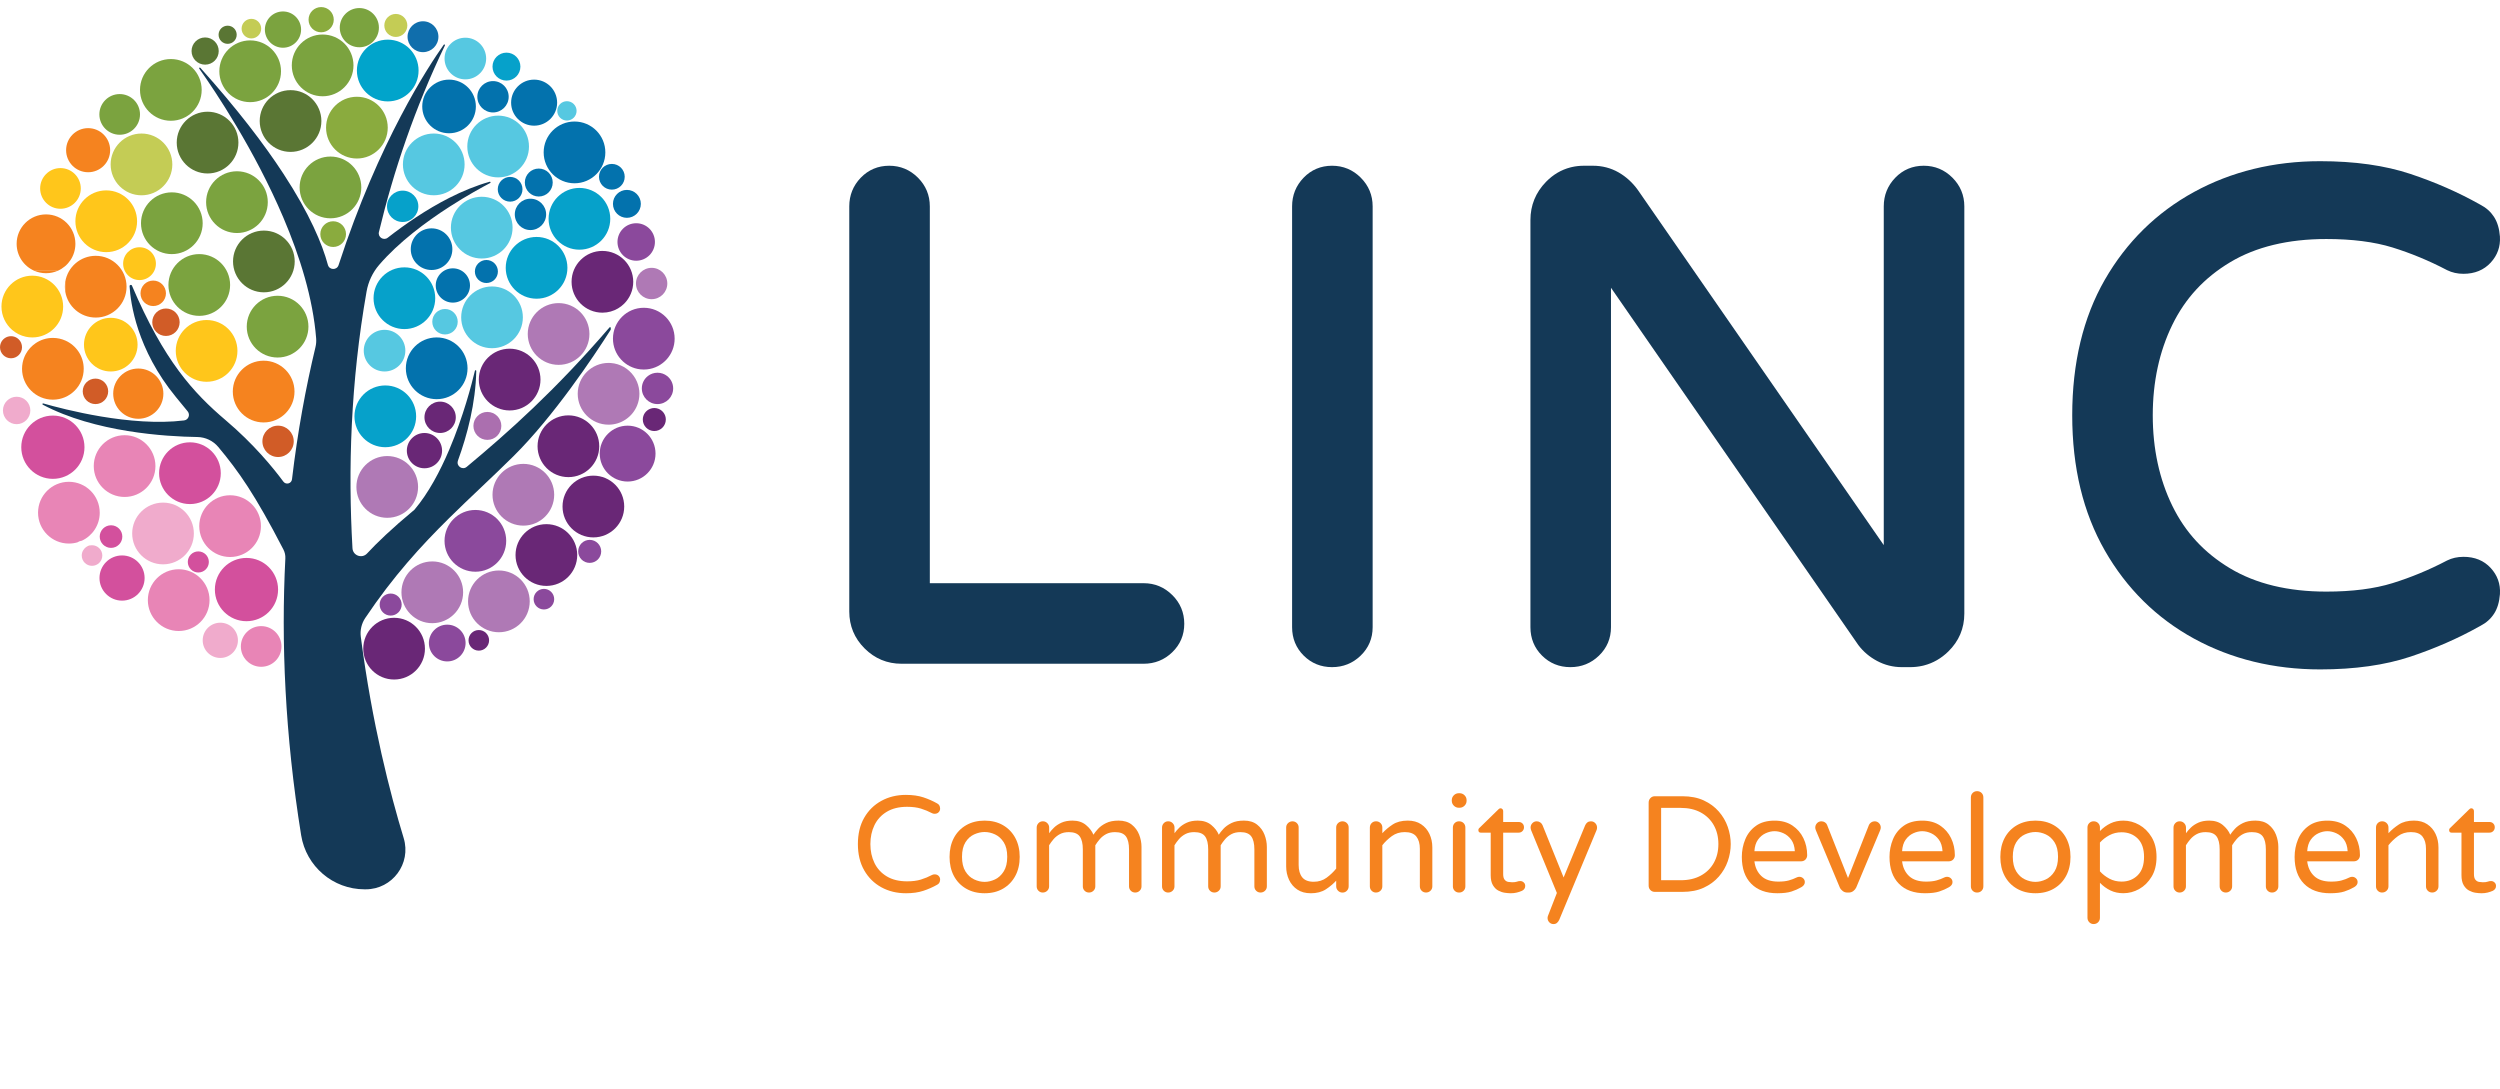
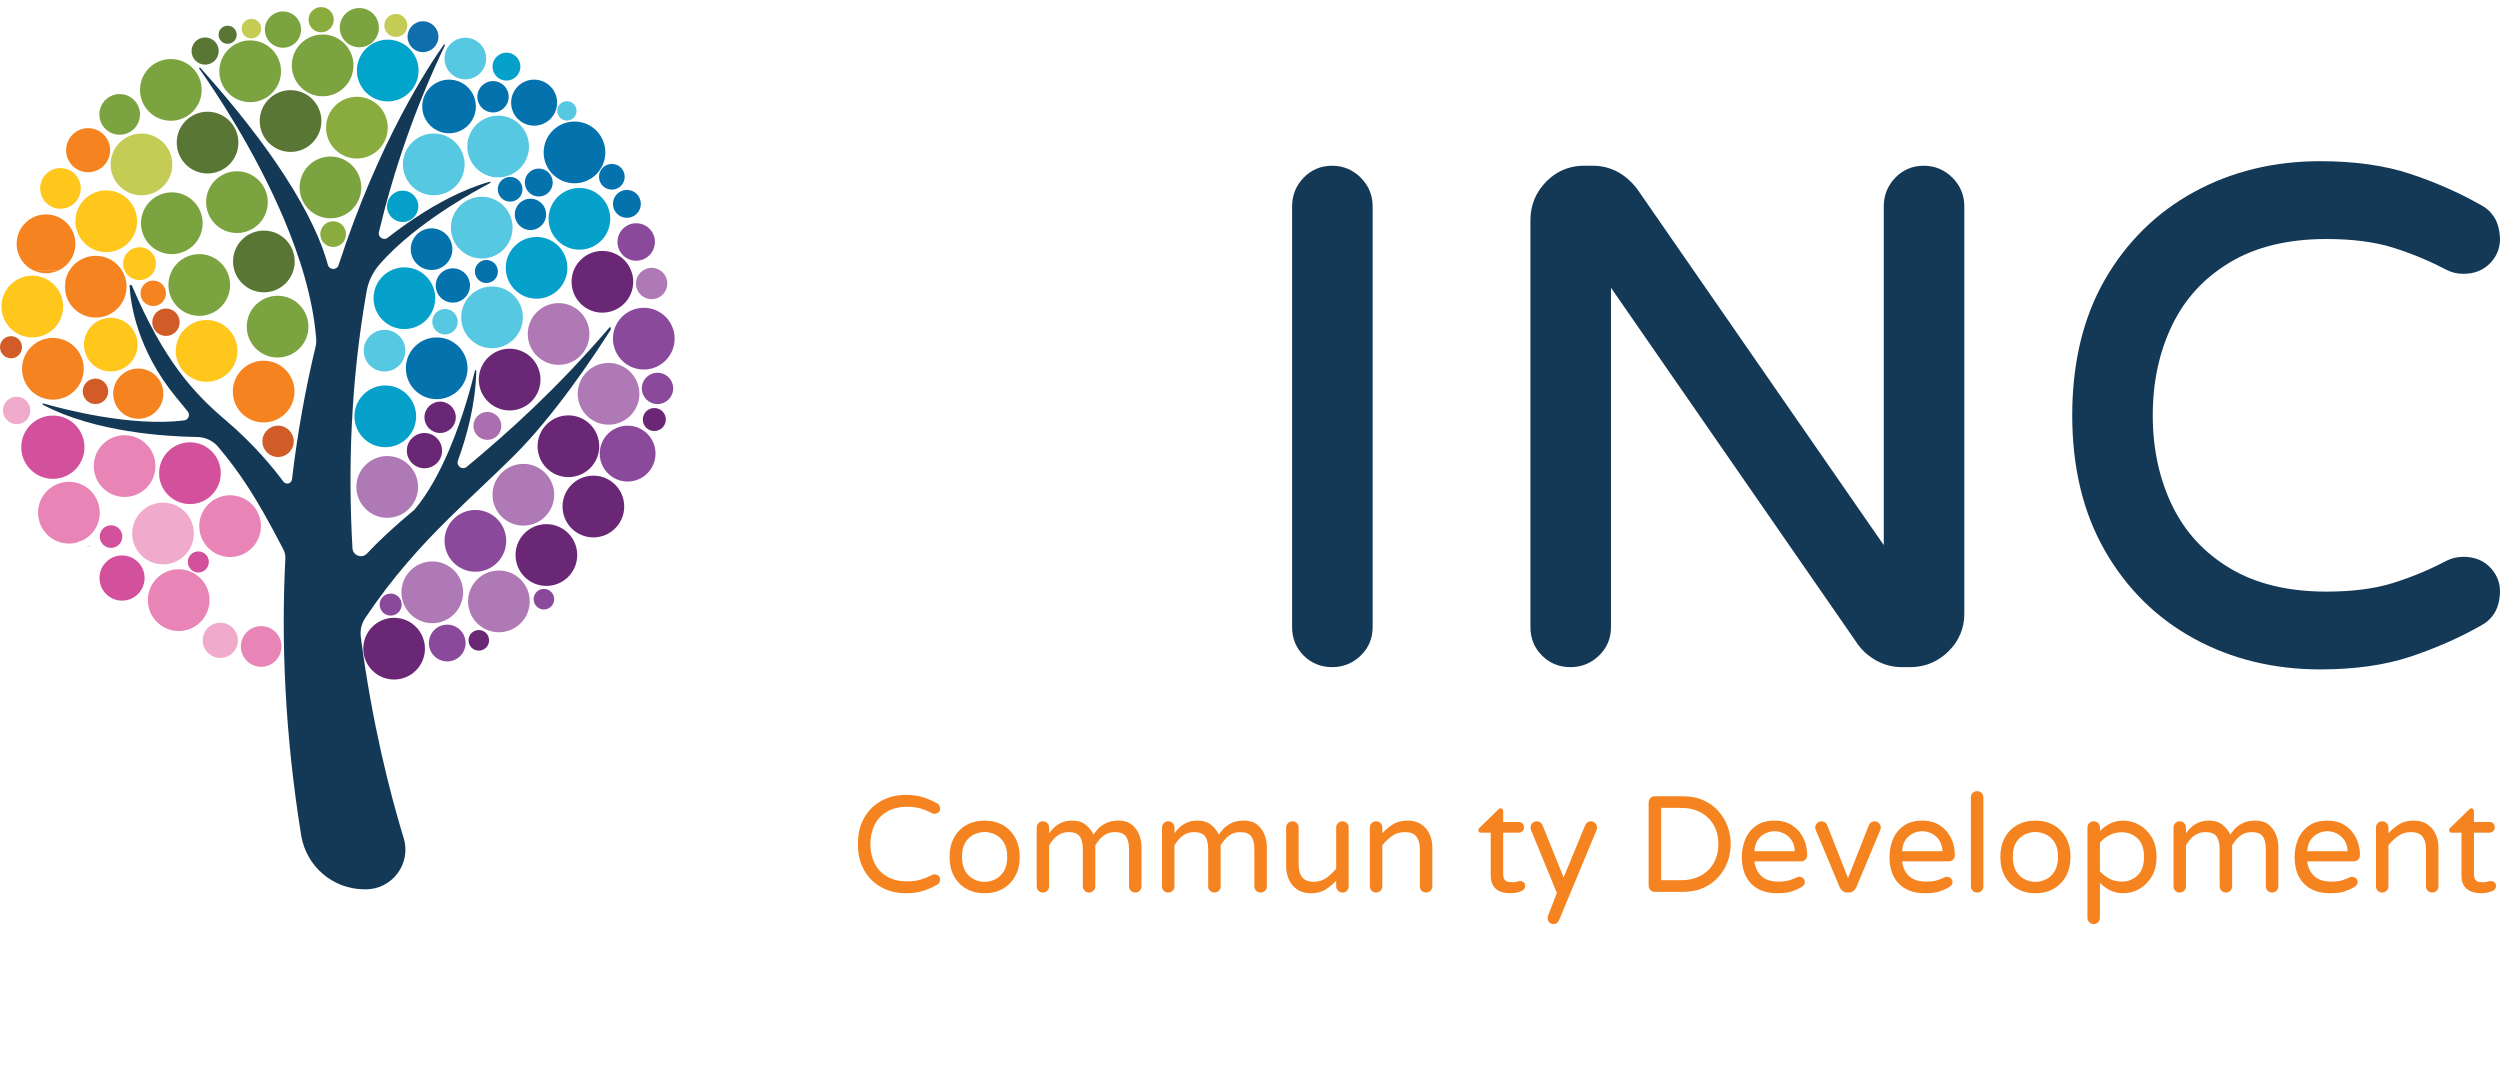
<svg xmlns="http://www.w3.org/2000/svg" id="Layer_1" width="1514.59" height="660" viewBox="0 0 1514.59 660">
  <defs>
    <style>.cls-1{fill:#06a1ca;}.cls-2{fill:#c4cc55;}.cls-3{fill:#f5831f;}.cls-4{fill:#7ba33f;}.cls-5{fill:#d3509d;}.cls-6{fill:#692776;}.cls-7{fill:#8aab3e;}.cls-8{fill:#af79b5;}.cls-9{fill:#0372ad;}.cls-10{fill:#143957;}.cls-11{fill:#e885b6;}.cls-12{fill:#8b499c;}.cls-13{fill:#f16467;}.cls-14{fill:#01a4cb;}.cls-15{fill:#106eac;}.cls-16{fill:#ab6faf;}.cls-17{fill:#5a7634;}.cls-18{fill:#56c8e1;}.cls-19{fill:#f0abcc;}.cls-20{fill:#ffc61b;}.cls-21{fill:#d15c27;}</style>
  </defs>
-   <path class="cls-10" d="m710.24,360.54c-4.79-4.79-10.64-7.22-17.39-7.22h-129.53V125.02c0-6.75-2.43-12.6-7.22-17.39-4.79-4.79-10.64-7.22-17.39-7.22s-12.6,2.45-17.24,7.28c-4.62,4.79-6.95,10.62-6.95,17.33v245.47c0,8.68,3.12,16.19,9.27,22.33,6.17,6.18,13.69,9.3,22.37,9.3h146.7c6.71,0,12.53-2.33,17.3-6.93,4.85-4.67,7.31-10.47,7.31-17.27s-2.43-12.6-7.22-17.39h0Z" />
  <path class="cls-10" d="m824.39,107.63c-4.79-4.79-10.64-7.22-17.39-7.22s-12.6,2.45-17.25,7.28c-4.62,4.79-6.95,10.62-6.95,17.33v254.97c0,6.76,2.36,12.54,7,17.17,4.66,4.66,10.45,7.02,17.19,7.02s12.53-2.33,17.31-6.94c4.84-4.66,7.3-10.46,7.3-17.26V125.02c0-6.75-2.43-12.6-7.22-17.39h0Z" />
  <path class="cls-10" d="m1182.84,107.63c-4.79-4.79-10.64-7.22-17.39-7.22s-12.6,2.45-17.24,7.28c-4.62,4.79-6.96,10.62-6.96,17.33v205.23l-148.98-215.15c-3.21-4.47-7.14-8.05-11.69-10.66-4.67-2.67-9.92-4.03-15.56-4.03h-5.37c-2.51,0-4.95.26-7.27.78l-.91.22c-5.57,1.42-10.56,4.36-14.83,8.75-6.27,6.43-9.45,14.21-9.45,23.13v246.7c0,6.76,2.36,12.54,7,17.17,4.66,4.66,10.44,7.02,17.19,7.02s12.53-2.33,17.31-6.94c4.84-4.66,7.3-10.46,7.3-17.26v-205.64l149.63,216.13.31.43c2.95,3.9,6.73,7.1,11.24,9.51,4.67,2.5,9.73,3.77,15.06,3.77h4.96c2.6,0,5.15-.28,7.57-.83l.95-.23c5.43-1.41,10.34-4.23,14.59-8.37,6.48-6.31,9.76-14.05,9.76-23.03V125.02c0-6.75-2.43-12.6-7.22-17.39h0Z" />
  <path class="cls-10" d="m1492.42,337.35c-3.58,0-6.91.74-9.87,2.21l-.26.13c-10.66,5.59-21.72,10.17-32.85,13.61-10.96,3.4-24.45,5.12-40.07,5.12-23.1,0-42.71-4.74-58.28-14.08-15.72-9.43-27.19-21.84-35.04-37.94-7.85-16.1-11.83-34.53-11.83-54.78s3.98-38.68,11.83-54.78c7.85-16.1,19.32-28.51,35.04-37.95,15.57-9.34,35.18-14.08,58.28-14.08,15.6,0,29.09,1.72,40.07,5.12,11.17,3.46,22.22,8.04,32.86,13.62l.24.12c2.96,1.47,6.29,2.22,9.89,2.22,6.84,0,12.4-2.28,16.54-6.79,4.06-4.43,5.94-9.69,5.58-15.64v-.17c-.35-4.7-1.54-8.7-3.55-11.83l-.02-.04c-2.03-3.12-4.72-5.53-8.24-7.37l-.49-.27c-12.84-7.22-26.95-13.41-41.93-18.4-15.38-5.13-33.77-7.72-54.66-7.72-28.1,0-53.82,6.28-76.45,18.66-22.72,12.43-40.9,30.32-54.03,53.16-13.11,22.8-19.75,50.43-19.75,82.13s6.64,58.99,19.74,81.91c13.13,22.99,31.31,40.94,54.04,53.38,22.63,12.38,48.36,18.66,76.45,18.66,20.89,0,39.29-2.6,54.67-7.73,15-5,29.1-11.19,41.91-18.39l.52-.28c3.52-1.83,6.22-4.24,8.25-7.38,2.01-3.1,3.2-7.11,3.55-11.87v-.14c.37-5.95-1.52-11.22-5.6-15.67-4.11-4.48-9.67-6.76-16.51-6.76Z" />
  <path class="cls-10" d="m277.42,279.09c5.71-15.69,10.73-34.86,11.12-54.38.01-.5-.7-.59-.82-.11-1.9,7.97-7.02,27.74-15.52,47.76-5.57,13.11-12.58,26.33-21.07,36.4-.07.06-.13.11-.2.17-13.65,11.33-22.66,20.04-28.55,26.39-3.06,3.3-8.58,1.31-8.84-3.18-2.73-47.55-1.16-100.45,8.54-155.54,1.05-5.95,3.66-11.52,7.6-16.1,11.79-13.74,28.38-26.04,42.52-35.16,10.7-6.9,20-11.97,24.78-14.47.44-.23.17-.9-.31-.77-8.32,2.34-16.56,5.76-24.47,9.77-13.9,7.05-26.79,15.95-37.29,24.14-2.51,1.96-6.1-.34-5.35-3.44,8.95-37.33,21.9-75.33,39.99-113.05.22-.46-.42-.84-.71-.42-9.09,12.8-39.4,58.69-63.73,133.53-1.04,3.18-5.59,3.07-6.46-.16-3.38-12.49-10.88-30.64-26.98-55.27-11.67-17.86-27.86-39.13-50.29-64.12-.35-.39-.96.09-.65.52,9.76,13.81,33.53,49.3,50.94,90.24,10.05,23.62,17.97,49.05,19.87,73.19.14,1.77,0,3.55-.42,5.28-5.87,24.48-10.81,51.2-14.22,80.08-.31,2.62-3.66,3.5-5.23,1.38h0c-6.2-8.38-17.96-22.77-34.93-37.17-19.6-16.64-37.44-36.09-56.8-81.56-.33-.77-1.48-.5-1.43.34.57,10.12,4.36,38.27,28.08,67.18l7.11,8.66c1.68,2.05.45,5.16-2.18,5.49-32.01,3.95-72.96-6.76-85.29-10.3-.48-.14-.75.54-.31.77,31.48,16.69,74.56,19.3,93.64,19.58,4.91.07,9.54,2.27,12.69,6.04,12.27,14.7,22.17,28.67,39.44,62.08l.04.08c.85,1.65,1.24,3.49,1.15,5.34-2.59,50.51-.28,106.55,9.57,167.73,3.04,18.86,19.29,32.75,38.4,32.75h.72c16.14,0,27.7-15.59,23-31.02-8.16-26.77-19.17-69.37-25.98-121.94-.52-4,.44-8.05,2.68-11.4,16.88-25.2,33.85-43.75,50.96-60.64,12.88-12.72,25.84-24.49,38.91-37.45,24.32-24.09,48.38-60.12,58.76-76.42.08-.12.12-.26.12-.4v-.89c0-.39-.48-.56-.74-.27-32.87,38.18-61.34,63.54-86.51,84.48-2.64,2.2-6.5-.51-5.32-3.74Z" />
  <path class="cls-9" d="m329.37,92.33c0,10.33,8.37,18.71,18.69,18.71s18.68-8.38,18.68-18.71-8.37-18.71-18.68-18.71-18.69,8.38-18.69,18.71Z" />
  <path class="cls-17" d="m176.03,92.03c10.33,0,18.68-8.38,18.68-18.71s-8.35-18.71-18.68-18.71-18.69,8.38-18.69,18.71,8.37,18.71,18.69,18.71Z" />
  <path class="cls-3" d="m57.98,192.4c10.33,0,18.69-8.38,18.69-18.71s-8.37-18.71-18.69-18.71c-9.28,0-16.98,6.78-18.43,15.67v6.07c1.45,8.88,9.15,15.67,18.43,15.67Z" />
  <path class="cls-3" d="m39.55,176.73v-6.07c-.16.99-.25,2-.25,3.04s.09,2.05.25,3.04Z" />
  <path class="cls-2" d="m239.8,22.39c3.86,0,6.98-3.13,6.98-6.97s-3.13-6.98-6.98-6.98-6.97,3.13-6.97,6.98,3.13,6.97,6.97,6.97Z" />
  <path class="cls-2" d="m152.3,23.29c3.28,0,5.94-2.66,5.94-5.94s-2.66-5.94-5.94-5.94-5.93,2.66-5.93,5.94,2.66,5.94,5.93,5.94Z" />
  <path class="cls-9" d="m284.74,172.95c0-5.74-4.65-10.39-10.39-10.39s-10.37,4.65-10.37,10.39,4.65,10.39,10.37,10.39,10.39-4.65,10.39-10.39Z" />
  <path class="cls-18" d="m220.37,212.45c0,6.97,5.65,12.61,12.61,12.61s12.6-5.65,12.6-12.61-5.65-12.63-12.6-12.63-12.61,5.65-12.61,12.63Z" />
  <path class="cls-3" d="m68.58,238.5c0,8.4,6.81,15.21,15.21,15.21s15.19-6.81,15.19-15.21-6.81-15.23-15.19-15.23-15.21,6.81-15.21,15.23Z" />
  <path class="cls-18" d="m281.93,48.08c6.95,0,12.6-5.65,12.6-12.63s-5.65-12.61-12.6-12.61-12.61,5.65-12.61,12.61,5.65,12.63,12.61,12.63Z" />
  <path class="cls-9" d="m309.06,122.17c4.14,0,7.48-3.36,7.48-7.5s-3.34-7.5-7.48-7.5-7.5,3.36-7.5,7.5,3.36,7.5,7.5,7.5Z" />
  <path class="cls-18" d="m343.46,73.03c3.23,0,5.86-2.63,5.86-5.86s-2.63-5.86-5.86-5.86-5.85,2.61-5.85,5.86,2.61,5.86,5.85,5.86Z" />
  <path class="cls-17" d="m124.28,39.17c4.54,0,8.23-3.69,8.23-8.24s-3.69-8.24-8.23-8.24-8.23,3.7-8.23,8.24,3.69,8.24,8.23,8.24Z" />
  <path class="cls-7" d="m194.06,141.84c0,4.31,3.48,7.79,7.78,7.79s7.79-3.48,7.79-7.79-3.48-7.79-7.79-7.79-7.78,3.48-7.78,7.79Z" />
  <path class="cls-7" d="m186.93,11.92c0,4.23,3.42,7.65,7.64,7.65s7.64-3.42,7.64-7.65-3.42-7.64-7.64-7.64-7.64,3.42-7.64,7.64Z" />
  <path class="cls-9" d="m261.46,138.34c-6.97,0-12.61,5.66-12.61,12.63s5.65,12.61,12.61,12.61,12.6-5.65,12.6-12.61-5.65-12.63-12.6-12.63Z" />
  <path class="cls-21" d="m158.97,267.38c0,5.24,4.26,9.5,9.5,9.5s9.49-4.26,9.49-9.5-4.25-9.5-9.49-9.5-9.5,4.25-9.5,9.5Z" />
  <path class="cls-5" d="m73.94,336.5c-7.55,0-13.67,6.14-13.67,13.69s6.12,13.7,13.67,13.7,13.67-6.14,13.67-13.7-6.12-13.69-13.67-13.69Z" />
  <path class="cls-19" d="m133.47,377.25c-5.89,0-10.67,4.77-10.67,10.68s4.77,10.68,10.67,10.68,10.68-4.77,10.68-10.68-4.79-10.68-10.68-10.68Z" />
  <path class="cls-9" d="m308.18,58.63c0-5.26-4.26-9.5-9.5-9.5s-9.49,4.25-9.49,9.5,4.25,9.5,9.49,9.5,9.5-4.26,9.5-9.5Z" />
  <path class="cls-12" d="m404.09,227.75c-1.6-1.22-3.59-1.94-5.76-1.94s-4.16.72-5.75,1.94c-2.27,1.73-3.74,4.47-3.74,7.56,0,5.24,4.25,9.5,9.49,9.5s9.5-4.26,9.5-9.5c0-3.09-1.47-5.82-3.74-7.56Z" />
  <path class="cls-1" d="m234.46,124.99c0,5.26,4.25,9.5,9.49,9.5s9.5-4.25,9.5-9.5-4.26-9.5-9.5-9.5-9.49,4.26-9.49,9.5Z" />
  <path class="cls-4" d="m72.52,81.64c6.8,0,12.3-5.52,12.3-12.33s-5.51-12.32-12.3-12.32-12.32,5.52-12.32,12.32,5.52,12.33,12.32,12.33Z" />
  <path class="cls-20" d="m36.62,126.48c6.8,0,12.32-5.52,12.32-12.33s-5.52-12.32-12.32-12.32-12.3,5.52-12.3,12.32,5.51,12.33,12.3,12.33Z" />
  <path class="cls-9" d="m311.88,129.88c0,5.26,4.25,9.5,9.49,9.5s9.5-4.25,9.5-9.5-4.26-9.5-9.5-9.5-9.49,4.26-9.49,9.5Z" />
  <path class="cls-18" d="m261.89,194.92c0,4.26,3.45,7.71,7.71,7.71s7.71-3.45,7.71-7.71-3.45-7.73-7.71-7.73-7.71,3.47-7.71,7.73Z" />
  <path class="cls-1" d="m214.74,252.23c0,10.33,8.37,18.71,18.68,18.71s18.69-8.38,18.69-18.71-8.37-18.71-18.69-18.71-18.68,8.38-18.68,18.71Z" />
  <path class="cls-12" d="m329.53,356.76c-3.45,0-6.24,2.8-6.24,6.24s2.78,6.24,6.24,6.24,6.22-2.8,6.22-6.24-2.78-6.24-6.22-6.24Z" />
  <path class="cls-11" d="m158.24,379.32c-6.8,0-12.32,5.52-12.32,12.33s5.52,12.32,12.32,12.32,12.3-5.52,12.3-12.32-5.51-12.33-12.3-12.33Z" />
  <path class="cls-5" d="m120.14,334.06c-3.52,0-6.37,2.87-6.37,6.39s2.85,6.39,6.37,6.39,6.39-2.85,6.39-6.39-2.87-6.39-6.39-6.39Z" />
  <path class="cls-4" d="m218.89,113.55c0-10.33-8.37-18.71-18.69-18.71s-18.68,8.38-18.68,18.71,8.37,18.71,18.68,18.71,18.69-8.37,18.69-18.71Z" />
  <path class="cls-3" d="m92.83,185.42c4.26,0,7.71-3.45,7.71-7.71s-3.45-7.73-7.71-7.73-7.71,3.45-7.71,7.73,3.45,7.71,7.71,7.71Z" />
  <path class="cls-21" d="m50.12,237.08c0,4.26,3.45,7.73,7.71,7.73s7.71-3.47,7.71-7.73-3.45-7.71-7.71-7.71-7.71,3.45-7.71,7.71Z" />
  <path class="cls-5" d="m67.27,318.23c-3.78,0-6.85,3.08-6.85,6.85s3.08,6.85,6.85,6.85,6.84-3.08,6.84-6.85-3.06-6.85-6.84-6.85Z" />
  <path class="cls-21" d="m12.85,207.85c-.99-2.45-3.38-4.17-6.18-4.17s-5.19,1.72-6.18,4.17c-.32.78-.49,1.63-.49,2.52,0,3.69,2.99,6.69,6.67,6.69s6.67-3,6.67-6.69c0-.89-.18-1.74-.49-2.52Z" />
  <path class="cls-2" d="m85.72,80.9c-10.33,0-18.69,8.38-18.69,18.71s8.37,18.71,18.69,18.71,18.68-8.38,18.68-18.71-8.37-18.71-18.68-18.71Z" />
  <path class="cls-3" d="m34.98,164.05h-14.2c2.18.95,4.58,1.48,7.1,1.48s4.92-.53,7.1-1.48Z" />
  <path class="cls-3" d="m45.68,147.71c0-9.84-7.96-17.82-17.79-17.82s-17.81,7.98-17.81,17.82c0,7.32,4.41,13.6,10.71,16.34h14.2c6.29-2.75,10.69-9.03,10.69-16.34Z" />
  <path class="cls-4" d="m170.25,43.18c0-10.33-8.37-18.71-18.68-18.71s-18.69,8.38-18.69,18.71,8.37,18.71,18.69,18.71,18.68-8.38,18.68-18.71Z" />
  <path class="cls-4" d="m143.56,103.76c-10.33,0-18.69,8.38-18.69,18.71s8.37,18.71,18.69,18.71,18.68-8.38,18.68-18.71-8.37-18.71-18.68-18.71Z" />
  <path class="cls-15" d="m256.26,31.6c5.16,0,9.35-4.18,9.35-9.35s-4.18-9.36-9.35-9.36-9.35,4.2-9.35,9.36,4.18,9.35,9.35,9.35Z" />
  <path class="cls-17" d="m137.91,26.56c3.03,0,5.49-2.46,5.49-5.51s-2.46-5.49-5.49-5.49-5.49,2.46-5.49,5.49,2.46,5.51,5.49,5.51Z" />
  <path class="cls-14" d="m253.59,42.73c0-10.33-8.37-18.71-18.68-18.71s-18.69,8.38-18.69,18.71,8.37,18.71,18.69,18.71,18.68-8.37,18.68-18.71Z" />
  <path class="cls-17" d="m125.75,67.68c-10.31,0-18.68,8.38-18.68,18.71s8.37,18.71,18.68,18.71,18.69-8.37,18.69-18.71-8.37-18.71-18.69-18.71Z" />
  <path class="cls-20" d="m84.52,169.68c5.49,0,9.94-4.45,9.94-9.95s-4.45-9.94-9.94-9.94-9.92,4.45-9.92,9.94,4.45,9.95,9.92,9.95Z" />
  <path class="cls-18" d="m301.8,107.47c10.31,0,18.68-8.38,18.68-18.71s-8.37-18.71-18.68-18.71-18.69,8.38-18.69,18.71,8.37,18.71,18.69,18.71Z" />
  <ellipse class="cls-3" cx="159.72" cy="237.24" rx="18.69" ry="18.71" transform="translate(-.32 .21) rotate(-.08)" />
  <path class="cls-11" d="m75.49,263.66c-10.33,0-18.69,8.38-18.69,18.71s8.37,18.71,18.69,18.71,18.68-8.38,18.68-18.71-8.37-18.71-18.68-18.71Z" />
  <path class="cls-18" d="m298.08,210.96c10.33,0,18.69-8.38,18.69-18.71s-8.37-18.71-18.69-18.71-18.68,8.38-18.68,18.71,8.37,18.71,18.68,18.71Z" />
  <path class="cls-11" d="m60.42,310.6c0-10.33-8.37-18.71-18.69-18.71s-18.68,8.38-18.68,18.71,8.37,18.71,18.68,18.71c1.78,0,3.51-.25,5.14-.72.79-.53,1.71-.88,2.7-1,6.41-2.96,10.86-9.45,10.86-16.99Z" />
  <ellipse class="cls-11" cx="108.26" cy="363.58" rx="18.69" ry="18.71" />
  <path class="cls-9" d="m283.25,223.13c0-10.33-8.35-18.71-18.68-18.71s-18.69,8.38-18.69,18.71,8.37,18.71,18.69,18.71,18.68-8.38,18.68-18.71Z" />
-   <path class="cls-5" d="m130.18,357.18c0,10.6,8.57,19.17,19.14,19.17s19.15-8.57,19.15-19.17-8.57-19.17-19.15-19.17-19.14,8.59-19.14,19.17Z" />
  <path class="cls-12" d="m270.95,378.44c-6.14,0-11.12,4.98-11.12,11.14s4.98,11.14,11.12,11.14,11.12-4.98,11.12-11.14-4.98-11.14-11.12-11.14Z" />
  <path class="cls-9" d="m362.89,107.1c0,4.31,3.48,7.79,7.79,7.79s7.79-3.48,7.79-7.79-3.48-7.79-7.79-7.79-7.79,3.48-7.79,7.79Z" />
  <path class="cls-9" d="m288.3,64.49c0-8.97-7.28-16.25-16.24-16.25s-16.25,7.28-16.25,16.25,7.28,16.25,16.25,16.25,16.24-7.28,16.24-16.25Z" />
  <path class="cls-12" d="m269.31,327.66c0,10.33,8.37,18.71,18.69,18.71s18.68-8.38,18.68-18.71-8.37-18.71-18.68-18.71-18.69,8.38-18.69,18.71Z" />
  <path class="cls-18" d="m273.17,137.91c0,10.33,8.37,18.71,18.69,18.71s18.68-8.38,18.68-18.71-8.37-18.71-18.68-18.71-18.69,8.38-18.69,18.71Z" />
  <path class="cls-7" d="m234.91,77.33c0-10.34-8.37-18.71-18.69-18.71s-18.68,8.37-18.68,18.71,8.37,18.71,18.68,18.71,18.69-8.38,18.69-18.71Z" />
  <path class="cls-4" d="m103.51,73.17c10.33,0,18.68-8.37,18.68-18.71s-8.35-18.69-18.68-18.69-18.69,8.37-18.69,18.69,8.37,18.71,18.69,18.71Z" />
  <path class="cls-20" d="m45.68,134.05c0,10.33,8.37,18.71,18.68,18.71s18.69-8.38,18.69-18.71-8.37-18.71-18.69-18.71-18.68,8.37-18.68,18.71Z" />
  <path class="cls-3" d="m39.55,206.3c-2.3-1.01-4.84-1.58-7.51-1.58-3.83,0-7.38,1.15-10.34,3.13-2.5,1.67-4.58,3.92-6.03,6.56-.91,1.66-1.58,3.47-1.96,5.38-.23,1.18-.36,2.39-.36,3.64,0,10.33,8.37,18.71,18.69,18.71s18.68-8.38,18.68-18.71c0-7.65-4.59-14.23-11.17-17.13Z" />
  <path class="cls-4" d="m102.04,172.65c0,10.33,8.37,18.71,18.68,18.71s18.69-8.38,18.69-18.71-8.37-18.71-18.69-18.71-18.68,8.38-18.68,18.71Z" />
  <path class="cls-5" d="m115.08,267.97c-10.33,0-18.69,8.38-18.69,18.71s8.37,18.71,18.69,18.71,18.68-8.38,18.68-18.71-8.37-18.71-18.68-18.71Z" />
  <path class="cls-4" d="m186.86,197.89c0-10.34-8.37-18.71-18.68-18.71s-18.69,8.37-18.69,18.71,8.37,18.71,18.69,18.71,18.68-8.38,18.68-18.71Z" />
  <path class="cls-5" d="m51.18,270.94c0-10.58-8.57-19.17-19.14-19.17s-19.15,8.59-19.15,19.17,8.57,19.17,19.15,19.17,19.14-8.57,19.14-19.17Z" />
  <path class="cls-4" d="m171.43,28.92c6.07,0,10.98-4.91,10.98-10.98s-4.91-11-10.98-11-10.96,4.93-10.96,11,4.91,10.98,10.96,10.98Z" />
  <path class="cls-4" d="m217.71,28.63c6.55,0,11.85-5.32,11.85-11.88s-5.3-11.87-11.85-11.87-11.87,5.32-11.87,11.87,5.3,11.88,11.87,11.88Z" />
  <path class="cls-1" d="m369.72,132.56c0-10.33-8.37-18.71-18.69-18.71s-18.68,8.38-18.68,18.71,8.37,18.71,18.68,18.71,18.69-8.37,18.69-18.71Z" />
  <path class="cls-1" d="m226.31,180.66c0,10.34,8.37,18.71,18.68,18.71s18.69-8.37,18.69-18.71-8.37-18.69-18.69-18.69-18.68,8.37-18.68,18.69Z" />
  <path class="cls-20" d="m125.16,193.88c-10.31,0-18.68,8.38-18.68,18.71s8.37,18.71,18.68,18.71,18.69-8.38,18.69-18.71-8.37-18.71-18.69-18.71Z" />
  <path class="cls-20" d="m67.11,192.54c-8.97,0-16.24,7.28-16.24,16.27s7.26,16.25,16.24,16.25,16.24-7.28,16.24-16.25-7.28-16.27-16.24-16.27Z" />
  <path class="cls-20" d="m19.58,167.01c-10.33,0-18.69,8.38-18.69,18.71,0,5.66,2.52,10.74,6.49,14.17,2.33,2.01,5.16,3.46,8.28,4.13,1.26.27,2.57.42,3.92.42,10.31,0,18.68-8.38,18.68-18.71s-8.37-18.71-18.68-18.71Z" />
  <path class="cls-11" d="m139.41,300.04c-10.33,0-18.69,8.38-18.69,18.71s8.37,18.71,18.69,18.71,18.68-8.37,18.68-18.71-8.37-18.71-18.68-18.71Z" />
  <path class="cls-19" d="m80.08,323.19c0,10.34,8.37,18.71,18.69,18.71s18.68-8.37,18.68-18.71-8.37-18.69-18.68-18.69-18.69,8.37-18.69,18.69Z" />
  <path class="cls-12" d="m380.24,257.88c-9.33,0-16.9,7.57-16.9,16.92s7.57,16.94,16.9,16.94,16.9-7.59,16.9-16.94-7.57-16.92-16.9-16.92Z" />
  <path class="cls-12" d="m390.03,186.46c-10.31,0-18.68,8.37-18.68,18.71,0,9.65,7.3,17.6,16.67,18.6.66.07,1.33.11,2,.11s1.35-.04,2.01-.11c9.38-1,16.69-8.95,16.69-18.6,0-10.34-8.37-18.71-18.69-18.71Z" />
  <path class="cls-8" d="m253.29,295c0-10.34-8.37-18.71-18.68-18.71s-18.69,8.37-18.69,18.71,8.37,18.71,18.69,18.71,18.68-8.38,18.68-18.71Z" />
  <path class="cls-8" d="m261.89,340.13c-10.31,0-18.68,8.37-18.68,18.71s8.37,18.71,18.68,18.71,18.69-8.38,18.69-18.71-8.37-18.71-18.69-18.71Z" />
  <path class="cls-8" d="m394.79,162.26c-5.24,0-9.5,4.25-9.5,9.5s4.26,9.5,9.5,9.5,9.49-4.26,9.49-9.5-4.25-9.5-9.49-9.5Z" />
  <path class="cls-8" d="m383.92,227.75c-3.15-4.43-8.18-7.43-13.92-7.83-.44-.03-.88-.05-1.32-.05-10.31,0-18.68,8.37-18.68,18.71s8.37,18.71,18.68,18.71c7.77,0,14.42-4.74,17.25-11.49.93-2.22,1.45-4.66,1.45-7.22s-.52-5.01-1.45-7.23c-.53-1.28-1.21-2.48-2-3.59Z" />
  <path class="cls-8" d="m357.1,202.34c0-10.33-8.37-18.71-18.68-18.71s-18.69,8.38-18.69,18.71,8.37,18.71,18.69,18.71,18.68-8.37,18.68-18.71Z" />
  <path class="cls-8" d="m317.07,281.03c-10.33,0-18.69,8.38-18.69,18.71s8.37,18.71,18.69,18.71,18.68-8.38,18.68-18.71-8.37-18.71-18.68-18.71Z" />
  <path class="cls-8" d="m302.24,345.62c-10.33,0-18.68,8.38-18.68,18.71s8.35,18.71,18.68,18.71,18.69-8.38,18.69-18.71-8.37-18.71-18.69-18.71Z" />
  <path class="cls-18" d="m281.47,99.6c0-10.33-8.37-18.71-18.68-18.71s-18.69,8.38-18.69,18.71,8.37,18.71,18.69,18.71,18.68-8.38,18.68-18.71Z" />
  <path class="cls-1" d="m325.08,143.55c-10.33,0-18.69,8.37-18.69,18.71s8.37,18.71,18.69,18.71,18.68-8.38,18.68-18.71-8.37-18.71-18.68-18.71Z" />
  <path class="cls-4" d="m214.15,39.62c0-10.34-8.37-18.71-18.69-18.71s-18.68,8.37-18.68,18.71,8.37,18.71,18.68,18.71,18.69-8.38,18.69-18.71Z" />
  <path class="cls-3" d="m53.39,104.35c7.37,0,13.34-5.97,13.34-13.36s-5.97-13.36-13.34-13.36-13.34,5.99-13.34,13.36,5.97,13.36,13.34,13.36Z" />
  <path class="cls-4" d="m104.1,116.53c-10.33,0-18.68,8.38-18.68,18.71s8.35,18.71,18.68,18.71,18.69-8.38,18.69-18.71-8.37-18.71-18.69-18.71Z" />
  <path class="cls-21" d="m100.54,203.54c4.59,0,8.3-3.73,8.3-8.32s-3.72-8.32-8.3-8.32-8.3,3.73-8.3,8.32,3.72,8.32,8.3,8.32Z" />
  <path class="cls-19" d="m18.38,248.66c0-4.59-3.72-8.3-8.3-8.3s-8.3,3.72-8.3,8.3,3.72,8.32,8.3,8.32,8.3-3.73,8.3-8.32Z" />
-   <path class="cls-19" d="m55.75,330.33c-.26,0-.51.02-.77.05-.86.4-1.77.73-2.7,1-1.66,1.12-2.76,3.02-2.76,5.18,0,3.44,2.78,6.24,6.22,6.24s6.24-2.8,6.24-6.24-2.8-6.24-6.24-6.24Z" />
  <path class="cls-13" d="m52.29,331.38c.93-.27,1.83-.6,2.7-1-.99.12-1.91.47-2.7,1Z" />
  <path class="cls-17" d="m159.87,139.7c-10.33,0-18.69,8.37-18.69,18.69s8.37,18.71,18.69,18.71,18.68-8.37,18.68-18.71-8.37-18.69-18.68-18.69Z" />
  <path class="cls-12" d="m236.68,359.59c-3.69,0-6.67,2.99-6.67,6.67s2.99,6.69,6.67,6.69,6.67-3,6.67-6.69-2.99-6.67-6.67-6.67Z" />
  <path class="cls-9" d="m309.65,62.19c0,7.71,6.24,13.95,13.93,13.95s13.95-6.24,13.95-13.95-6.25-13.95-13.95-13.95-13.93,6.24-13.93,13.95Z" />
  <path class="cls-16" d="m286.81,258.02c0,4.68,3.79,8.48,8.46,8.48s8.46-3.79,8.46-8.48-3.79-8.46-8.46-8.46-8.46,3.79-8.46,8.46Z" />
  <path class="cls-9" d="m334.86,110.58c0-4.67-3.78-8.46-8.46-8.46s-8.44,3.79-8.44,8.46,3.78,8.48,8.44,8.48,8.46-3.79,8.46-8.48Z" />
  <path class="cls-9" d="m371.35,123.51c0,4.67,3.78,8.46,8.44,8.46s8.46-3.79,8.46-8.46-3.78-8.46-8.46-8.46-8.44,3.78-8.44,8.46Z" />
  <path class="cls-12" d="m374.09,146.59c0,6.28,5.09,11.37,11.35,11.37s11.34-5.09,11.34-11.37-5.07-11.35-11.34-11.35-11.35,5.09-11.35,11.35Z" />
  <path class="cls-9" d="m287.7,164.49c0,3.86,3.13,6.97,6.98,6.97s6.97-3.11,6.97-6.97-3.13-6.98-6.97-6.98-6.98,3.13-6.98,6.98Z" />
  <path class="cls-6" d="m364.97,152.01c-10.33,0-18.69,8.37-18.69,18.71s8.37,18.71,18.69,18.71c1.74,0,3.42-.24,5.02-.69,3.13-.88,5.94-2.54,8.17-4.78,3.39-3.39,5.48-8.07,5.48-13.23,0-10.34-8.37-18.71-18.68-18.71Z" />
  <path class="cls-6" d="m327.45,229.96c0-10.33-8.37-18.71-18.68-18.71s-18.69,8.38-18.69,18.71,8.37,18.71,18.69,18.71,18.68-8.38,18.68-18.71Z" />
  <path class="cls-6" d="m266.64,243.32c-5.24,0-9.49,4.26-9.49,9.5s4.25,9.5,9.49,9.5,9.5-4.25,9.5-9.5-4.25-9.5-9.5-9.5Z" />
  <path class="cls-6" d="m290.07,381.7c-3.44,0-6.22,2.78-6.22,6.24s2.78,6.24,6.22,6.24,6.24-2.8,6.24-6.24-2.8-6.24-6.24-6.24Z" />
  <path class="cls-6" d="m359.48,288.16c-10.33,0-18.68,8.38-18.68,18.71s8.35,18.71,18.68,18.71,18.69-8.37,18.69-18.71-8.37-18.71-18.69-18.71Z" />
  <path class="cls-6" d="m238.77,374.28c-10.33,0-18.69,8.37-18.69,18.71s8.37,18.69,18.69,18.69,18.68-8.37,18.68-18.69-8.37-18.71-18.68-18.71Z" />
  <ellipse class="cls-6" cx="331.01" cy="336.27" rx="18.69" ry="18.71" transform="translate(-.52 .51) rotate(-.09)" />
  <path class="cls-6" d="m344.35,289.06c10.33,0,18.69-8.38,18.69-18.71s-8.37-18.71-18.69-18.71-18.68,8.37-18.68,18.71,8.37,18.71,18.68,18.71Z" />
  <path class="cls-6" d="m257.15,262.32c-5.89,0-10.67,4.79-10.67,10.7s4.77,10.68,10.67,10.68,10.68-4.79,10.68-10.68-4.79-10.7-10.68-10.7Z" />
  <path class="cls-6" d="m398.9,247.66c-.78-.3-1.62-.47-2.5-.47s-1.72.17-2.49.47c-2.61,1-4.48,3.53-4.48,6.5,0,3.86,3.13,6.98,6.97,6.98s6.98-3.13,6.98-6.98c0-2.97-1.86-5.5-4.48-6.5Z" />
-   <path class="cls-12" d="m357.26,327.07c-3.86,0-6.97,3.13-6.97,6.98s3.11,6.97,6.97,6.97,6.97-3.13,6.97-6.97-3.13-6.98-6.97-6.98Z" />
  <path class="cls-1" d="m306.84,48.83c4.67,0,8.44-3.79,8.44-8.46s-3.78-8.48-8.44-8.48-8.46,3.79-8.46,8.48,3.79,8.46,8.46,8.46Z" />
  <path class="cls-3" d="m548.8,541.16c-5.48,0-10.42-1.2-14.82-3.61-4.4-2.41-7.87-5.84-10.42-10.29-2.55-4.45-3.82-9.75-3.82-15.89s1.27-11.51,3.82-15.94c2.54-4.43,6.02-7.84,10.42-10.25,4.4-2.41,9.34-3.61,14.82-3.61,4.09,0,7.64.5,10.62,1.49,2.99,1,5.75,2.21,8.3,3.65.55.28.98.65,1.29,1.12.3.47.48,1.09.54,1.87.05.89-.22,1.66-.83,2.32-.61.66-1.44,1-2.49,1-.55,0-1.05-.11-1.49-.33-2.21-1.16-4.48-2.1-6.81-2.82-2.32-.72-5.12-1.08-8.38-1.08-4.87,0-8.96,1-12.28,2.99-3.32,1.99-5.81,4.69-7.47,8.09s-2.49,7.24-2.49,11.5.83,8.09,2.49,11.5,4.15,6.1,7.47,8.09c3.32,1.99,7.41,2.99,12.28,2.99,3.26,0,6.06-.36,8.38-1.08,2.32-.72,4.59-1.66,6.81-2.82.44-.22.94-.33,1.49-.33,1.05,0,1.88.33,2.49,1,.61.66.88,1.44.83,2.32-.06.78-.24,1.4-.54,1.87-.3.47-.73.84-1.29,1.12-2.55,1.44-5.31,2.66-8.3,3.65-2.99,1-6.53,1.49-10.62,1.49Z" />
  <path class="cls-3" d="m596.52,541.16c-4.26,0-8-.93-11.2-2.78-3.21-1.85-5.69-4.43-7.43-7.72-1.74-3.29-2.61-7.12-2.61-11.5s.87-8.2,2.61-11.5c1.74-3.29,4.22-5.86,7.43-7.72,3.21-1.85,6.94-2.78,11.2-2.78s7.98.93,11.16,2.78c3.18,1.85,5.66,4.43,7.43,7.72,1.77,3.29,2.66,7.12,2.66,11.5s-.89,8.2-2.66,11.5c-1.77,3.29-4.25,5.87-7.43,7.72-3.18,1.85-6.9,2.78-11.16,2.78Zm0-6.89c2.1,0,4.2-.5,6.31-1.49,2.1-1,3.86-2.61,5.27-4.86,1.41-2.24,2.12-5.19,2.12-8.84s-.71-6.58-2.12-8.8c-1.41-2.21-3.17-3.8-5.27-4.77-2.1-.97-4.21-1.45-6.31-1.45s-4.22.49-6.35,1.45c-2.13.97-3.89,2.56-5.27,4.77-1.38,2.21-2.08,5.15-2.08,8.8s.69,6.6,2.08,8.84c1.38,2.24,3.14,3.86,5.27,4.86,2.13,1,4.25,1.49,6.35,1.49Z" />
  <path class="cls-3" d="m631.8,540.74c-1.05,0-1.94-.36-2.66-1.08-.72-.72-1.08-1.6-1.08-2.66v-35.61c0-1.05.36-1.95,1.08-2.7.72-.75,1.6-1.12,2.66-1.12s1.95.37,2.7,1.12,1.12,1.65,1.12,2.7v3.4c.77-1.11,1.76-2.24,2.95-3.4,1.19-1.16,2.7-2.16,4.52-2.99s4.04-1.25,6.64-1.25c3.32,0,6.04.89,8.18,2.66,2.13,1.77,3.64,3.73,4.52,5.89.66-1.05,1.6-2.24,2.82-3.57,1.22-1.33,2.83-2.49,4.86-3.49,2.02-1,4.55-1.49,7.59-1.49,3.26,0,5.92.82,7.97,2.45,2.05,1.63,3.54,3.67,4.48,6.1.94,2.44,1.41,4.9,1.41,7.39v23.9c0,1.05-.37,1.94-1.12,2.66s-1.65,1.08-2.7,1.08-1.94-.36-2.66-1.08c-.72-.72-1.08-1.6-1.08-2.66v-22.41c0-3.49-.62-6.1-1.87-7.84-1.25-1.74-3.44-2.61-6.6-2.61-2.1,0-3.9.4-5.4,1.2-1.49.8-2.77,1.81-3.82,3.03-1.05,1.22-1.96,2.46-2.74,3.73v24.9c0,1.05-.37,1.94-1.12,2.66s-1.65,1.08-2.7,1.08-1.94-.36-2.66-1.08c-.72-.72-1.08-1.6-1.08-2.66v-22.41c0-3.49-.62-6.1-1.87-7.84-1.24-1.74-3.44-2.61-6.6-2.61-2.1,0-3.9.4-5.4,1.2-1.49.8-2.77,1.81-3.82,3.03-1.05,1.22-1.96,2.46-2.74,3.73v24.9c0,1.05-.37,1.94-1.12,2.66s-1.65,1.08-2.7,1.08Z" />
  <path class="cls-3" d="m707.74,540.74c-1.05,0-1.94-.36-2.66-1.08-.72-.72-1.08-1.6-1.08-2.66v-35.61c0-1.05.36-1.95,1.08-2.7.72-.75,1.6-1.12,2.66-1.12s1.95.37,2.7,1.12,1.12,1.65,1.12,2.7v3.4c.77-1.11,1.76-2.24,2.95-3.4,1.19-1.16,2.7-2.16,4.52-2.99,1.83-.83,4.04-1.25,6.64-1.25,3.32,0,6.04.89,8.18,2.66,2.13,1.77,3.64,3.73,4.52,5.89.66-1.05,1.6-2.24,2.82-3.57,1.22-1.33,2.83-2.49,4.86-3.49,2.02-1,4.55-1.49,7.59-1.49,3.26,0,5.92.82,7.97,2.45,2.05,1.63,3.54,3.67,4.48,6.1.94,2.44,1.41,4.9,1.41,7.39v23.9c0,1.05-.37,1.94-1.12,2.66-.75.72-1.65,1.08-2.7,1.08s-1.94-.36-2.66-1.08c-.72-.72-1.08-1.6-1.08-2.66v-22.41c0-3.49-.62-6.1-1.87-7.84-1.25-1.74-3.44-2.61-6.6-2.61-2.1,0-3.9.4-5.39,1.2-1.49.8-2.77,1.81-3.82,3.03-1.05,1.22-1.96,2.46-2.74,3.73v24.9c0,1.05-.37,1.94-1.12,2.66s-1.65,1.08-2.7,1.08-1.94-.36-2.66-1.08c-.72-.72-1.08-1.6-1.08-2.66v-22.41c0-3.49-.62-6.1-1.87-7.84-1.25-1.74-3.44-2.61-6.6-2.61-2.1,0-3.9.4-5.4,1.2-1.49.8-2.77,1.81-3.82,3.03-1.05,1.22-1.96,2.46-2.74,3.73v24.9c0,1.05-.37,1.94-1.12,2.66s-1.65,1.08-2.7,1.08Z" />
  <path class="cls-3" d="m794.06,541.16c-3.15,0-5.84-.73-8.05-2.2-2.21-1.46-3.9-3.44-5.06-5.93-1.16-2.49-1.74-5.2-1.74-8.13v-23.57c0-1.05.37-1.94,1.12-2.66.75-.72,1.65-1.08,2.7-1.08s1.94.36,2.66,1.08c.72.72,1.08,1.61,1.08,2.66v22.74c0,3.15.72,5.63,2.16,7.43,1.44,1.8,3.76,2.7,6.97,2.7,2.99,0,5.59-.82,7.8-2.45,2.21-1.63,4.15-3.47,5.81-5.52v-24.9c0-1.05.37-1.94,1.12-2.66.75-.72,1.65-1.08,2.7-1.08s1.94.36,2.66,1.08c.72.72,1.08,1.61,1.08,2.66v35.61c0,1.05-.36,1.95-1.08,2.7-.72.75-1.61,1.12-2.66,1.12s-1.95-.37-2.7-1.12-1.12-1.65-1.12-2.7v-3.4c-1.72,1.88-3.79,3.62-6.23,5.23-2.44,1.6-5.51,2.41-9.21,2.41Z" />
  <path class="cls-3" d="m833.65,540.74c-1.05,0-1.94-.36-2.66-1.08-.72-.72-1.08-1.6-1.08-2.66v-35.61c0-1.11.36-2.02,1.08-2.74s1.6-1.08,2.66-1.08,1.95.36,2.7,1.08c.75.72,1.12,1.63,1.12,2.74v3.4c1.77-1.94,3.86-3.69,6.27-5.27,2.41-1.58,5.46-2.37,9.17-2.37,3.15,0,5.84.73,8.05,2.2,2.21,1.47,3.9,3.43,5.06,5.89,1.16,2.46,1.74,5.19,1.74,8.17v23.57c0,1.05-.37,1.94-1.12,2.66s-1.65,1.08-2.7,1.08-1.94-.36-2.66-1.08c-.72-.72-1.08-1.6-1.08-2.66v-22.74c0-3.15-.71-5.63-2.12-7.43-1.41-1.8-3.75-2.7-7.01-2.7-2.99,0-5.59.8-7.8,2.41-2.21,1.61-4.15,3.46-5.81,5.56v24.9c0,1.05-.37,1.94-1.12,2.66s-1.65,1.08-2.7,1.08Z" />
-   <path class="cls-3" d="m883.78,489.36c-1.16,0-2.16-.42-2.99-1.25s-1.25-1.83-1.25-2.99v-.33c0-1.16.42-2.16,1.25-2.99s1.83-1.24,2.99-1.24h.5c1.16,0,2.16.41,2.99,1.24s1.25,1.83,1.25,2.99v.33c0,1.16-.42,2.16-1.25,2.99s-1.83,1.25-2.99,1.25h-.5Zm.17,51.38c-1.05,0-1.94-.36-2.66-1.08-.72-.72-1.08-1.6-1.08-2.66v-35.61c0-1.11.36-2.02,1.08-2.74.72-.72,1.6-1.08,2.66-1.08,1.11,0,2.02.36,2.74,1.08.72.72,1.08,1.63,1.08,2.74v35.61c0,1.05-.36,1.94-1.08,2.66-.72.72-1.63,1.08-2.74,1.08Z" />
  <path class="cls-3" d="m915.24,541.16c-1,0-2.17-.1-3.53-.29-1.36-.19-2.68-.64-3.98-1.33-1.3-.69-2.39-1.78-3.28-3.28-.89-1.49-1.33-3.51-1.33-6.06v-25.73h-5.89c-1.05,0-1.58-.53-1.58-1.58,0-.55.25-1.02.75-1.41l11.29-11.04c.11-.11.29-.26.54-.46.25-.19.54-.29.87-.29.44,0,.82.17,1.12.5.3.33.46.72.46,1.16v6.64h9.38c.94,0,1.71.3,2.32.91.61.61.91,1.38.91,2.32,0,.89-.3,1.65-.91,2.28-.61.64-1.38.95-2.32.95h-9.38v25.07c0,1.61.3,2.77.91,3.49.61.72,1.34,1.15,2.2,1.29.86.14,1.62.21,2.28.21,1.33,0,2.31-.12,2.95-.37.64-.25,1.31-.37,2.03-.37.77,0,1.47.28,2.07.83.61.55.91,1.27.91,2.16,0,1.27-.64,2.24-1.91,2.91-1,.44-2.06.8-3.2,1.08-1.13.28-2.37.42-3.69.42Z" />
  <path class="cls-3" d="m941.14,559.83c-1,0-1.84-.36-2.53-1.08-.69-.72-1.04-1.58-1.04-2.57,0-.5.08-.94.25-1.33l5.39-13.86-15.6-38.01c-.06-.22-.12-.47-.21-.75-.08-.28-.12-.55-.12-.83,0-1.05.36-1.95,1.08-2.7.72-.75,1.6-1.12,2.66-1.12.77,0,1.48.22,2.12.66.64.44,1.09,1,1.37,1.66l12.78,31.71,13.03-31.54c.33-.77.79-1.38,1.37-1.83.58-.44,1.29-.66,2.12-.66,1.05,0,1.94.37,2.66,1.12.72.75,1.08,1.65,1.08,2.7,0,.5-.08.97-.25,1.41l-22.66,54.45c-.33.72-.78,1.33-1.33,1.83-.55.5-1.27.75-2.16.75Z" />
  <path class="cls-3" d="m1002.55,540.33c-1.05,0-1.94-.36-2.66-1.08-.72-.72-1.08-1.6-1.08-2.66v-50.38c0-1.05.36-1.95,1.08-2.7.72-.75,1.6-1.12,2.66-1.12h16.68c4.98,0,9.3.84,12.95,2.53,3.65,1.69,6.69,3.93,9.13,6.72,2.43,2.79,4.25,5.91,5.44,9.34,1.19,3.43,1.79,6.89,1.79,10.38s-.6,6.94-1.79,10.38c-1.19,3.43-3,6.54-5.44,9.34-2.44,2.79-5.48,5.04-9.13,6.72-3.65,1.69-7.97,2.53-12.95,2.53h-16.68Zm3.82-7.06h11.95c4.65,0,8.67-.93,12.08-2.78,3.4-1.85,6.03-4.43,7.88-7.72,1.85-3.29,2.78-7.1,2.78-11.41s-.93-8.12-2.78-11.41c-1.85-3.29-4.48-5.86-7.88-7.72-3.4-1.85-7.43-2.78-12.08-2.78h-11.95v43.82Z" />
  <path class="cls-3" d="m1076.76,541.16c-6.75,0-12.02-1.92-15.81-5.77-3.79-3.85-5.69-9.25-5.69-16.23,0-3.76.69-7.32,2.08-10.67,1.38-3.35,3.54-6.07,6.47-8.17,2.93-2.1,6.69-3.15,11.29-3.15,4.26,0,7.86.98,10.79,2.95,2.93,1.96,5.16,4.52,6.68,7.68,1.52,3.15,2.28,6.58,2.28,10.29,0,1.05-.35,1.94-1.04,2.66-.69.72-1.62,1.08-2.78,1.08h-28.14c.44,3.71,1.85,6.68,4.23,8.92,2.38,2.24,5.81,3.36,10.29,3.36,2.49,0,4.59-.23,6.31-.71,1.71-.47,3.35-1.09,4.9-1.87.44-.22.94-.33,1.49-.33.88,0,1.66.3,2.32.91.66.61,1,1.38,1,2.32,0,.66-.21,1.26-.62,1.79-.42.53-.93.95-1.54,1.29-1.83,1.05-3.8,1.92-5.93,2.61-2.13.69-4.99,1.04-8.59,1.04Zm-13.86-25.48h24.48c-.17-2.88-.9-5.2-2.2-6.97-1.3-1.77-2.86-3.07-4.69-3.9s-3.62-1.25-5.39-1.25-3.57.42-5.4,1.25c-1.83.83-3.38,2.13-4.65,3.9-1.27,1.77-1.99,4.1-2.16,6.97Z" />
  <path class="cls-3" d="m1119.17,540.74c-1.05,0-1.98-.3-2.78-.91-.8-.61-1.4-1.33-1.78-2.16l-14.44-34.53c-.28-.66-.42-1.25-.42-1.74,0-1.05.36-1.95,1.08-2.7.72-.75,1.6-1.12,2.66-1.12.77,0,1.48.21,2.12.62.64.42,1.06.93,1.29,1.54l12.7,32.2,12.7-32.2c.28-.61.73-1.12,1.37-1.54.64-.42,1.31-.62,2.03-.62,1.05,0,1.94.37,2.66,1.12.72.75,1.08,1.65,1.08,2.7,0,.5-.14,1.08-.42,1.74l-14.44,34.53c-.39.83-.98,1.55-1.78,2.16-.8.61-1.73.91-2.78.91h-.83Z" />
  <path class="cls-3" d="m1166.23,541.16c-6.75,0-12.02-1.92-15.81-5.77-3.79-3.85-5.69-9.25-5.69-16.23,0-3.76.69-7.32,2.08-10.67,1.38-3.35,3.54-6.07,6.47-8.17,2.93-2.1,6.69-3.15,11.29-3.15,4.26,0,7.86.98,10.79,2.95,2.93,1.96,5.16,4.52,6.68,7.68,1.52,3.15,2.28,6.58,2.28,10.29,0,1.05-.35,1.94-1.04,2.66-.69.72-1.62,1.08-2.78,1.08h-28.14c.44,3.71,1.85,6.68,4.23,8.92,2.38,2.24,5.81,3.36,10.29,3.36,2.49,0,4.59-.23,6.31-.71,1.71-.47,3.35-1.09,4.9-1.87.44-.22.94-.33,1.49-.33.88,0,1.66.3,2.32.91.66.61,1,1.38,1,2.32,0,.66-.21,1.26-.62,1.79-.42.53-.93.95-1.54,1.29-1.83,1.05-3.81,1.92-5.93,2.61-2.13.69-4.99,1.04-8.59,1.04Zm-13.86-25.48h24.48c-.17-2.88-.9-5.2-2.2-6.97-1.3-1.77-2.86-3.07-4.69-3.9s-3.62-1.25-5.4-1.25-3.57.42-5.39,1.25c-1.83.83-3.38,2.13-4.65,3.9-1.27,1.77-1.99,4.1-2.16,6.97Z" />
  <path class="cls-3" d="m1197.77,540.74c-1.05,0-1.94-.36-2.66-1.08-.72-.72-1.08-1.6-1.08-2.66v-53.87c0-1.11.36-2.02,1.08-2.74s1.6-1.08,2.66-1.08c1.11,0,2.02.36,2.74,1.08.72.72,1.08,1.63,1.08,2.74v53.87c0,1.05-.36,1.94-1.08,2.66-.72.72-1.63,1.08-2.74,1.08Z" />
  <path class="cls-3" d="m1233.13,541.16c-4.26,0-8-.93-11.21-2.78-3.21-1.85-5.69-4.43-7.43-7.72-1.74-3.29-2.61-7.12-2.61-11.5s.87-8.2,2.61-11.5c1.74-3.29,4.22-5.86,7.43-7.72,3.21-1.85,6.94-2.78,11.21-2.78s7.98.93,11.16,2.78c3.18,1.85,5.66,4.43,7.43,7.72,1.77,3.29,2.66,7.12,2.66,11.5s-.89,8.2-2.66,11.5c-1.77,3.29-4.25,5.87-7.43,7.72-3.18,1.85-6.9,2.78-11.16,2.78Zm0-6.89c2.1,0,4.2-.5,6.31-1.49,2.1-1,3.86-2.61,5.27-4.86,1.41-2.24,2.12-5.19,2.12-8.84s-.71-6.58-2.12-8.8c-1.41-2.21-3.17-3.8-5.27-4.77-2.1-.97-4.21-1.45-6.31-1.45s-4.22.49-6.35,1.45c-2.13.97-3.89,2.56-5.27,4.77-1.38,2.21-2.08,5.15-2.08,8.8s.69,6.6,2.08,8.84c1.38,2.24,3.14,3.86,5.27,4.86,2.13,1,4.25,1.49,6.35,1.49Z" />
  <path class="cls-3" d="m1268.4,559.83c-1.05,0-1.94-.37-2.66-1.12-.72-.75-1.08-1.65-1.08-2.7v-54.7c0-1.05.36-1.94,1.08-2.66s1.6-1.08,2.66-1.08c1.11,0,2.02.36,2.74,1.08.72.72,1.08,1.61,1.08,2.66v2.16c1.94-1.99,4.07-3.54,6.39-4.65,2.32-1.11,4.92-1.66,7.8-1.66,3.38,0,6.58.86,9.63,2.57,3.04,1.72,5.55,4.21,7.51,7.47,1.96,3.27,2.95,7.25,2.95,11.95s-.98,8.69-2.95,11.95c-1.96,3.27-4.47,5.75-7.51,7.47-3.04,1.72-6.25,2.57-9.63,2.57-2.88,0-5.48-.55-7.8-1.66s-4.46-2.66-6.39-4.65v21.17c0,1.05-.36,1.95-1.08,2.7-.72.75-1.63,1.12-2.74,1.12Zm16.93-25.73c3.93,0,7.18-1.27,9.75-3.82,2.57-2.54,3.86-6.25,3.86-11.12s-1.29-8.65-3.86-11.16c-2.57-2.52-5.82-3.78-9.75-3.78-2.71,0-5.17.6-7.39,1.79-2.21,1.19-4.12,2.67-5.73,4.44v17.43c1.6,1.77,3.51,3.25,5.73,4.44,2.21,1.19,4.68,1.78,7.39,1.78Z" />
  <path class="cls-3" d="m1320.53,540.74c-1.05,0-1.94-.36-2.66-1.08-.72-.72-1.08-1.6-1.08-2.66v-35.61c0-1.05.36-1.95,1.08-2.7.72-.75,1.6-1.12,2.66-1.12s1.95.37,2.7,1.12,1.12,1.65,1.12,2.7v3.4c.77-1.11,1.76-2.24,2.95-3.4,1.19-1.16,2.7-2.16,4.52-2.99s4.04-1.25,6.64-1.25c3.32,0,6.04.89,8.18,2.66,2.13,1.77,3.64,3.73,4.52,5.89.66-1.05,1.6-2.24,2.82-3.57,1.22-1.33,2.83-2.49,4.86-3.49,2.02-1,4.55-1.49,7.59-1.49,3.26,0,5.92.82,7.97,2.45,2.05,1.63,3.54,3.67,4.48,6.1.94,2.44,1.41,4.9,1.41,7.39v23.9c0,1.05-.37,1.94-1.12,2.66s-1.65,1.08-2.7,1.08-1.94-.36-2.66-1.08c-.72-.72-1.08-1.6-1.08-2.66v-22.41c0-3.49-.62-6.1-1.87-7.84-1.25-1.74-3.44-2.61-6.6-2.61-2.1,0-3.9.4-5.4,1.2-1.49.8-2.77,1.81-3.82,3.03-1.05,1.22-1.96,2.46-2.74,3.73v24.9c0,1.05-.37,1.94-1.12,2.66-.75.72-1.65,1.08-2.7,1.08s-1.94-.36-2.66-1.08c-.72-.72-1.08-1.6-1.08-2.66v-22.41c0-3.49-.62-6.1-1.87-7.84-1.24-1.74-3.44-2.61-6.6-2.61-2.1,0-3.9.4-5.4,1.2-1.49.8-2.77,1.81-3.82,3.03-1.05,1.22-1.96,2.46-2.74,3.73v24.9c0,1.05-.37,1.94-1.12,2.66s-1.65,1.08-2.7,1.08Z" />
  <path class="cls-3" d="m1411.66,541.16c-6.75,0-12.02-1.92-15.81-5.77-3.79-3.85-5.69-9.25-5.69-16.23,0-3.76.69-7.32,2.08-10.67,1.38-3.35,3.54-6.07,6.47-8.17,2.93-2.1,6.69-3.15,11.29-3.15,4.26,0,7.86.98,10.79,2.95,2.93,1.96,5.16,4.52,6.68,7.68,1.52,3.15,2.28,6.58,2.28,10.29,0,1.05-.35,1.94-1.04,2.66-.69.72-1.62,1.08-2.78,1.08h-28.14c.44,3.71,1.85,6.68,4.23,8.92,2.38,2.24,5.81,3.36,10.29,3.36,2.49,0,4.59-.23,6.31-.71,1.71-.47,3.35-1.09,4.9-1.87.44-.22.94-.33,1.49-.33.88,0,1.66.3,2.32.91.66.61,1,1.38,1,2.32,0,.66-.21,1.26-.62,1.79-.42.53-.93.95-1.54,1.29-1.83,1.05-3.81,1.92-5.93,2.61-2.13.69-5,1.04-8.59,1.04Zm-13.86-25.48h24.49c-.17-2.88-.9-5.2-2.2-6.97-1.3-1.77-2.86-3.07-4.69-3.9-1.83-.83-3.62-1.25-5.4-1.25s-3.57.42-5.39,1.25-3.38,2.13-4.65,3.9c-1.27,1.77-1.99,4.1-2.16,6.97Z" />
  <path class="cls-3" d="m1443.2,540.74c-1.05,0-1.94-.36-2.66-1.08-.72-.72-1.08-1.6-1.08-2.66v-35.61c0-1.11.36-2.02,1.08-2.74.72-.72,1.6-1.08,2.66-1.08s1.95.36,2.7,1.08c.75.72,1.12,1.63,1.12,2.74v3.4c1.77-1.94,3.86-3.69,6.27-5.27s5.46-2.37,9.17-2.37c3.15,0,5.84.73,8.05,2.2,2.21,1.47,3.9,3.43,5.06,5.89,1.16,2.46,1.74,5.19,1.74,8.17v23.57c0,1.05-.37,1.94-1.12,2.66s-1.65,1.08-2.7,1.08-1.94-.36-2.66-1.08c-.72-.72-1.08-1.6-1.08-2.66v-22.74c0-3.15-.71-5.63-2.12-7.43-1.41-1.8-3.75-2.7-7.01-2.7-2.99,0-5.59.8-7.8,2.41-2.21,1.61-4.15,3.46-5.81,5.56v24.9c0,1.05-.37,1.94-1.12,2.66s-1.65,1.08-2.7,1.08Z" />
  <path class="cls-3" d="m1503.37,541.16c-1,0-2.17-.1-3.53-.29-1.36-.19-2.69-.64-3.98-1.33-1.3-.69-2.39-1.78-3.28-3.28-.89-1.49-1.33-3.51-1.33-6.06v-25.73h-5.89c-1.05,0-1.58-.53-1.58-1.58,0-.55.25-1.02.75-1.41l11.29-11.04c.11-.11.29-.26.54-.46.25-.19.54-.29.87-.29.44,0,.82.17,1.12.5.3.33.46.72.46,1.16v6.64h9.38c.94,0,1.71.3,2.32.91.61.61.91,1.38.91,2.32,0,.89-.3,1.65-.91,2.28-.61.64-1.38.95-2.32.95h-9.38v25.07c0,1.61.3,2.77.91,3.49.61.72,1.34,1.15,2.2,1.29.86.14,1.62.21,2.28.21,1.33,0,2.31-.12,2.95-.37.64-.25,1.31-.37,2.03-.37.77,0,1.47.28,2.08.83.61.55.91,1.27.91,2.16,0,1.27-.64,2.24-1.91,2.91-1,.44-2.06.8-3.2,1.08-1.13.28-2.37.42-3.69.42Z" />
</svg>